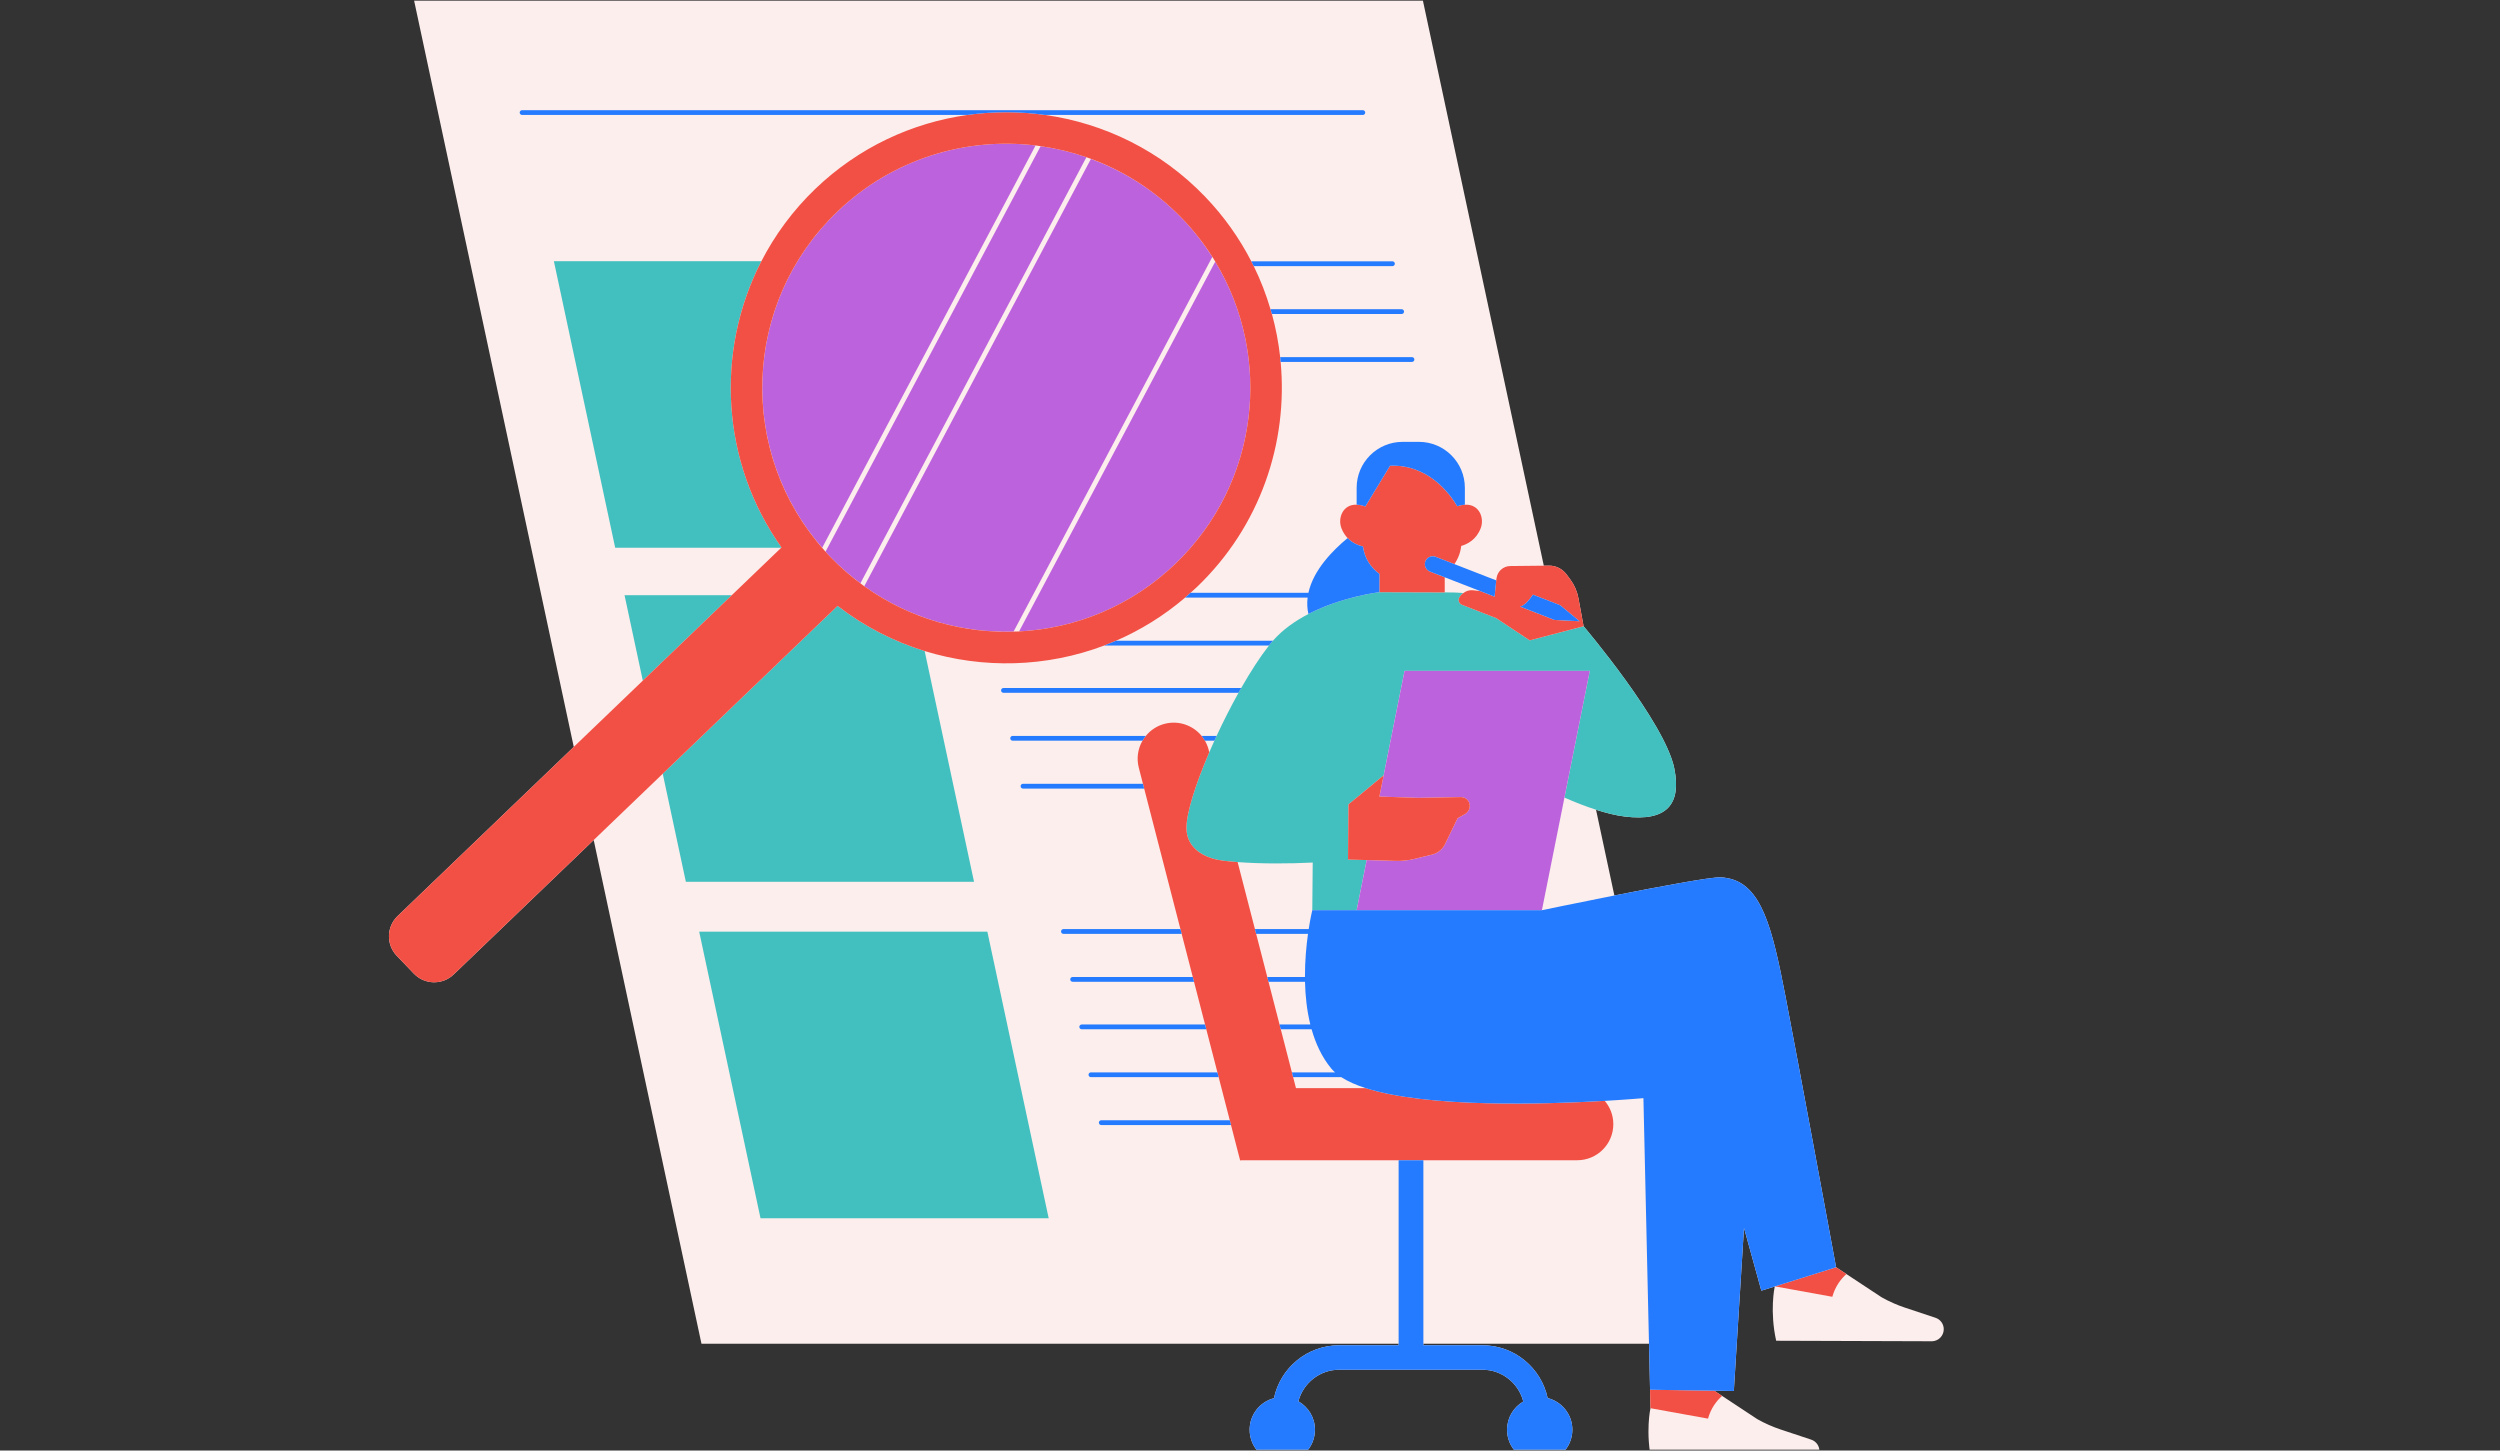
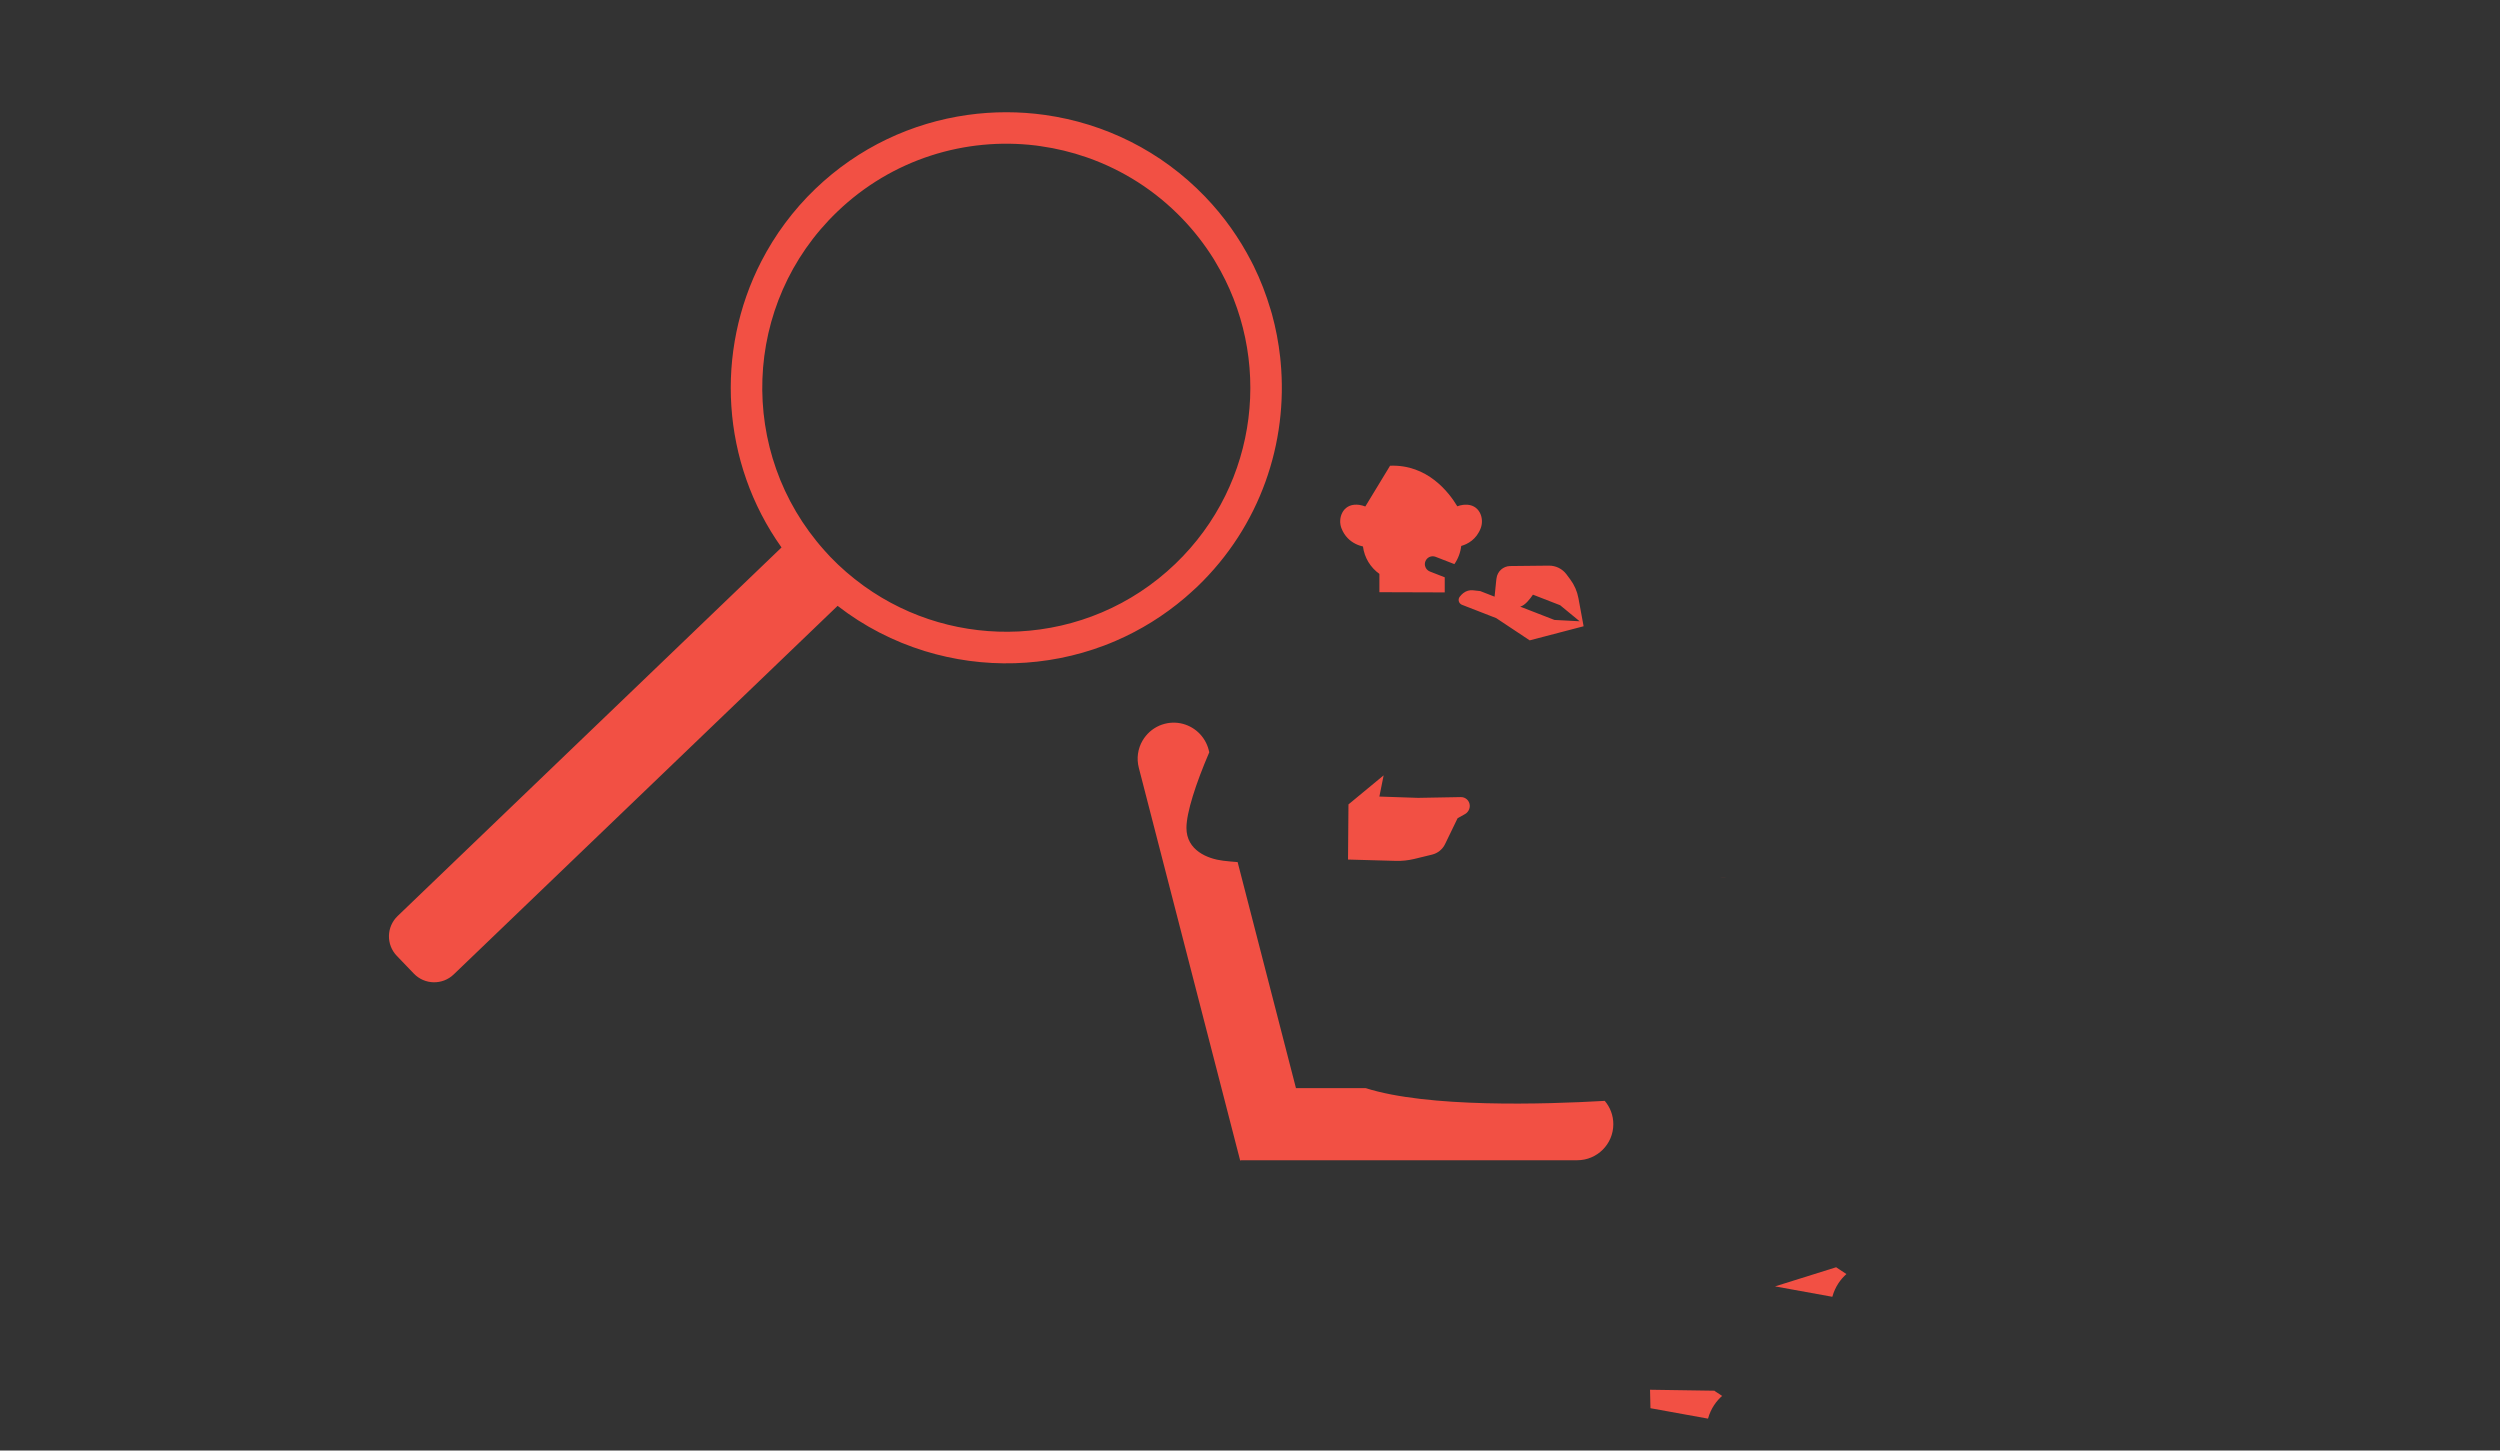
<svg xmlns="http://www.w3.org/2000/svg" width="960" zoomAndPan="magnify" viewBox="0 0 720 417.75" height="557" preserveAspectRatio="xMidYMid meet" version="1.0">
  <rect x="0" y="0" width="720" height="417.75" fill="#333333" stroke="none" />
  <defs>
    <clipPath id="88a25096d5">
-       <path d="M 112 0 L 560 0 L 560 417.5 L 112 417.5 Z M 112 0 " clip-rule="nonzero" />
-     </clipPath>
+       </clipPath>
    <clipPath id="a31c71d4ea">
-       <path d="M 149 31 L 529 31 L 529 417.5 L 149 417.5 Z M 149 31 " clip-rule="nonzero" />
-     </clipPath>
+       </clipPath>
  </defs>
  <g clip-path="url(#88a25096d5)">
-     <path fill="#fbeeec" d="M 559.801 382.816 C 559.801 384.672 558.34 386.199 556.484 386.285 L 511.539 386.137 C 509.652 377.648 511.043 370.906 511.129 370.508 L 507.266 371.715 L 502.273 353.648 L 499.348 400.609 L 493.844 400.523 L 493.828 400.609 L 495.965 402.02 L 506.105 408.711 C 508.277 409.934 510.562 410.945 512.93 411.73 L 521.621 414.613 C 523.043 415.086 524 416.414 524 417.91 C 524 419.766 522.539 421.293 520.684 421.379 L 475.738 421.23 C 473.793 412.477 475.332 405.562 475.332 405.562 L 475.215 400.246 L 474.914 386.996 L 409.934 386.996 L 409.934 387.434 L 426.922 387.434 C 436.164 387.434 443.879 393.957 445.727 402.648 C 449.812 403.672 452.844 407.359 452.844 411.762 C 452.844 416.961 448.633 421.172 443.434 421.172 C 438.238 421.172 434.027 416.961 434.027 411.762 C 434.027 408.293 435.914 405.266 438.711 403.637 C 437.359 398.379 432.594 394.48 426.926 394.48 L 385.711 394.48 C 380.059 394.48 375.305 398.352 373.934 403.582 C 376.785 405.199 378.711 408.254 378.711 411.762 C 378.711 416.957 374.496 421.172 369.301 421.172 C 364.105 421.172 359.891 416.961 359.891 411.762 C 359.891 407.398 362.867 403.738 366.898 402.676 C 368.734 393.969 376.457 387.434 385.707 387.434 L 402.801 387.434 L 402.801 386.996 L 202.023 386.996 L 170.984 241.926 L 130.66 280.641 C 127.43 283.742 122.297 283.637 119.195 280.406 L 114.277 275.285 C 111.176 272.055 111.281 266.922 114.512 263.82 L 165.246 215.109 L 119.266 0.199 L 409.801 0.199 L 444.617 162.918 L 446.078 162.902 C 448.074 162.883 449.961 163.816 451.152 165.422 L 452.246 166.891 C 453.426 168.477 454.227 170.316 454.586 172.262 L 456.078 180.363 C 456.078 180.363 479.508 207.969 482.199 221.305 C 484.281 231.609 480.059 236.68 467.895 235.156 C 465.371 234.844 462.578 234.148 459.656 233.207 L 464.938 257.902 C 477.844 255.352 492.484 252.605 495.395 252.68 C 495.395 252.68 495.398 252.676 495.398 252.676 C 496.031 252.672 496.641 252.738 497.242 252.863 C 507.402 254.492 510.461 267.48 514.246 287.055 C 514.246 287.062 514.246 287.07 514.25 287.078 C 517.641 304.625 528.801 364.965 528.801 364.969 L 531.762 366.926 L 541.902 373.617 C 544.078 374.84 546.363 375.852 548.73 376.637 L 557.422 379.52 C 558.844 379.992 559.801 381.32 559.801 382.816 Z M 559.801 382.816 " fill-opacity="1" fill-rule="nonzero" />
-   </g>
-   <path fill="#42c0c0" d="M 284.359 268.324 L 302.02 350.855 L 219.027 350.855 L 201.367 268.324 Z M 179.867 171.422 L 185.129 196.02 L 210.75 171.422 Z M 266.301 187.5 C 257.391 184.754 248.883 180.418 241.23 174.488 L 190.871 222.836 L 197.527 253.953 L 280.52 253.953 Z M 225.078 157.664 C 207.699 133.234 205.871 101.23 219.285 75.219 L 159.516 75.219 L 177.176 157.75 L 224.988 157.75 Z M 482.203 221.305 C 479.508 207.969 456.078 180.363 456.078 180.363 L 440.551 184.426 L 430.914 178.02 L 421.047 174.18 C 420.078 173.805 419.777 172.582 420.457 171.801 L 420.895 171.297 C 421.055 171.117 421.238 170.969 421.422 170.824 C 421.414 170.82 421.402 170.82 421.395 170.82 C 421.188 170.789 420.965 170.766 420.727 170.742 C 420.688 170.738 420.648 170.738 420.609 170.734 C 419.059 170.605 417.02 170.621 416.082 170.613 L 397.262 170.551 C 397.262 170.551 386.59 171.777 376.824 176.836 C 373.062 178.781 369.441 181.297 366.609 184.527 C 366.41 184.758 366.203 184.984 366.012 185.219 C 365.832 185.438 365.648 185.676 365.469 185.906 C 362.918 189.148 360.168 193.41 357.469 198.148 C 357.207 198.605 356.949 199.062 356.691 199.527 C 354.484 203.492 352.332 207.73 350.379 211.941 C 350.168 212.402 349.957 212.863 349.746 213.32 C 349.238 214.438 348.746 215.547 348.273 216.648 C 344.383 225.68 341.695 234.02 341.695 238.457 C 341.695 244.914 347.797 247.344 352.246 247.883 C 353.574 248.043 354.98 248.176 356.438 248.285 C 363.281 248.797 371.289 248.758 378.062 248.414 L 377.938 262.141 L 390.715 262.141 L 393.605 247.699 L 388.23 247.551 L 388.359 231.668 L 398.484 223.305 L 404.508 193.203 L 457.863 193.203 L 450.559 229.703 C 453.633 231.051 456.711 232.258 459.656 233.207 C 462.578 234.148 465.371 234.844 467.895 235.16 C 480.059 236.68 484.281 231.609 482.203 221.305 Z M 398.484 223.305 L 398.469 223.383 Z M 398.484 223.305 " fill-opacity="1" fill-rule="nonzero" />
-   <path fill="#bd62dd" d="M 312.887 45.285 L 247.793 167.992 C 244.746 165.719 241.828 163.191 239.109 160.359 C 238.645 159.875 238.207 159.371 237.754 158.875 L 299.703 42.102 C 304.172 42.73 308.586 43.793 312.887 45.285 Z M 247.785 168.004 C 248.051 168.199 248.312 168.398 248.578 168.59 C 248.312 168.398 248.055 168.191 247.793 167.992 Z M 236.773 157.785 C 237 158.043 237.23 158.297 237.461 158.555 C 237.227 158.293 237.016 158.023 236.785 157.762 Z M 241.133 60.969 C 213.973 87.047 212.336 129.668 236.785 157.762 L 298.25 41.895 C 278.047 39.465 256.957 45.777 241.133 60.969 Z M 291.895 181.926 C 292.363 181.914 292.836 181.887 293.309 181.863 C 292.84 181.887 292.371 181.891 291.906 181.902 Z M 340.523 62.996 C 332.906 55.059 323.859 49.336 314.191 45.77 L 248.906 168.832 C 261.668 177.984 276.828 182.348 291.902 181.906 L 349.148 73.992 C 346.688 70.121 343.82 66.43 340.523 62.996 Z M 349.152 73.988 L 349.152 73.992 C 349.242 74.137 349.344 74.273 349.434 74.418 C 349.344 74.273 349.242 74.133 349.152 73.988 Z M 313.285 45.422 C 313.59 45.531 313.887 45.66 314.191 45.77 L 314.203 45.746 C 313.898 45.633 313.59 45.531 313.285 45.422 Z M 293.492 181.855 C 309.766 181.008 325.82 174.555 338.496 162.383 C 362.664 139.18 366.633 102.867 349.988 75.352 Z M 435.406 193.207 L 404.508 193.207 L 398.469 223.383 L 397.262 229.41 L 408.402 229.785 L 420.727 229.562 C 422.07 229.539 423.195 230.574 423.285 231.91 C 423.355 232.957 422.82 233.953 421.906 234.465 L 419.781 235.656 L 416.176 243.105 C 415.445 244.617 414.074 245.727 412.441 246.125 L 407.34 247.367 C 405.598 247.793 403.809 247.98 402.016 247.934 L 393.605 247.699 L 390.715 262.141 L 444.07 262.141 L 450.562 229.703 L 457.863 193.207 Z M 435.406 193.207 " fill-opacity="1" fill-rule="nonzero" />
+     </g>
  <path fill="#f25044" d="M 342.871 170.734 C 343.523 170.148 344.18 169.574 344.812 168.961 C 362.957 151.543 370.996 127.516 368.824 104.23 C 368.781 103.77 368.738 103.309 368.688 102.852 C 368.223 98.668 367.441 94.516 366.316 90.438 C 366.191 89.973 366.039 89.516 365.902 89.059 C 364.652 84.82 363.051 80.664 361.078 76.645 C 360.852 76.18 360.609 75.723 360.375 75.266 C 356.949 68.617 352.539 62.344 347.102 56.68 C 334.32 43.367 317.977 35.508 300.98 33.109 C 293.566 32.062 286.035 32.062 278.613 33.109 C 262.684 35.359 247.285 42.422 234.816 54.395 C 228.352 60.602 223.184 67.664 219.285 75.219 C 205.871 101.23 207.699 133.234 225.078 157.668 L 224.988 157.754 L 210.75 171.422 L 185.133 196.02 L 165.246 215.109 L 114.512 263.82 C 111.281 266.922 111.176 272.055 114.277 275.285 L 119.195 280.406 C 122.297 283.637 127.43 283.742 130.66 280.641 L 170.984 241.926 L 190.871 222.836 L 241.23 174.488 C 248.883 180.418 257.391 184.754 266.301 187.5 C 283.148 192.695 301.418 192.191 318.023 185.906 C 319.164 185.477 320.293 185.012 321.414 184.527 C 328.484 181.469 335.195 177.332 341.312 172.113 C 341.84 171.664 342.355 171.199 342.871 170.734 Z M 293.492 181.855 C 293.43 181.859 293.371 181.863 293.309 181.863 C 277.773 182.629 262.062 178.27 248.91 168.832 L 248.906 168.836 C 248.797 168.754 248.688 168.668 248.578 168.59 C 245.242 166.168 242.062 163.438 239.109 160.359 C 238.645 159.871 238.207 159.371 237.754 158.875 L 237.754 158.879 C 237.656 158.773 237.559 158.66 237.461 158.555 C 212.289 130.473 213.719 87.289 241.133 60.969 C 256.957 45.777 278.047 39.465 298.25 41.895 L 298.25 41.891 C 298.738 41.949 299.223 42.027 299.707 42.098 L 299.703 42.098 C 304.172 42.73 308.586 43.793 312.887 45.281 C 313.02 45.324 313.152 45.375 313.285 45.422 C 323.301 48.957 332.664 54.809 340.523 62.992 C 343.945 66.559 346.91 70.391 349.434 74.418 C 349.625 74.723 349.809 75.035 349.996 75.344 L 349.992 75.352 C 366.633 102.867 362.668 139.18 338.5 162.383 C 325.82 174.555 309.766 181.008 293.492 181.855 Z M 462.168 317.051 C 463.707 318.863 464.637 321.203 464.637 323.766 C 464.637 329.5 459.984 334.148 454.25 334.148 L 357.5 334.148 L 357.168 334.234 L 354.531 324.016 L 354.176 322.637 L 350.973 310.223 L 350.617 308.844 L 347.41 296.43 L 347.055 295.051 L 343.879 282.75 L 343.523 281.371 L 340.32 268.957 L 339.965 267.578 L 329.523 227.113 L 329.168 225.734 L 327.973 221.105 C 327.266 218.363 327.723 215.594 329.035 213.32 C 329.316 212.836 329.641 212.375 329.996 211.941 C 331.348 210.289 333.207 209.027 335.434 208.453 C 339.48 207.41 343.578 208.906 346.062 211.941 C 346.414 212.371 346.73 212.832 347.016 213.32 C 347.473 214.117 347.844 214.98 348.086 215.914 L 348.273 216.648 C 344.387 225.68 341.695 234.02 341.695 238.453 C 341.695 244.914 347.797 247.344 352.25 247.883 C 353.574 248.043 354.98 248.176 356.438 248.285 L 361.418 267.578 L 361.773 268.957 L 364.977 281.371 L 365.332 282.75 L 368.508 295.051 L 368.863 296.43 L 372.066 308.844 L 372.422 310.223 L 373.238 313.379 L 393.316 313.379 C 411.125 319.07 444.727 318.062 462.168 317.051 Z M 531.766 366.926 C 530.18 368.344 528.551 370.449 527.711 373.473 L 511.207 370.48 L 528.805 364.969 C 528.805 364.965 517.641 304.629 514.25 287.078 C 514.25 287.07 514.25 287.062 514.246 287.055 C 514.25 287.062 514.25 287.07 514.25 287.082 C 517.641 304.629 528.805 364.965 528.805 364.969 Z M 495.402 252.68 C 496.031 252.676 496.645 252.742 497.242 252.863 C 496.648 252.77 496.039 252.695 495.395 252.68 C 495.398 252.68 495.398 252.68 495.402 252.68 Z M 493.828 400.609 L 495.965 402.02 C 494.379 403.438 492.746 405.543 491.91 408.566 L 475.332 405.562 L 475.211 400.246 L 493.844 400.527 Z M 424.215 170 C 423.203 169.887 422.207 170.199 421.422 170.82 C 421.238 170.965 421.055 171.113 420.895 171.293 L 420.457 171.797 C 419.777 172.582 420.078 173.801 421.047 174.18 L 430.914 178.02 L 440.551 184.426 L 456.078 180.363 L 454.586 172.262 C 454.227 170.316 453.426 168.477 452.246 166.887 L 451.156 165.422 C 449.965 163.816 448.078 162.883 446.078 162.902 L 444.617 162.918 L 434.949 163.02 C 432.938 163.039 431.25 164.547 430.996 166.543 L 430.953 166.902 L 430.938 166.91 L 430.914 167.148 L 430.438 171.84 L 426.305 170.234 Z M 449.328 174.309 L 454.934 178.926 L 447.68 178.543 L 437.805 174.707 C 439.195 174.418 440.727 172.395 441.488 171.262 Z M 386.312 152.07 C 385.258 149.258 386.664 145.23 390.715 145.344 C 390.949 145.352 391.191 145.367 391.441 145.402 C 392.09 145.492 392.676 145.66 393.211 145.871 L 400.34 134.129 C 411.07 133.699 417.27 141.75 419.703 145.812 C 420.203 145.629 420.746 145.484 421.336 145.402 C 421.527 145.375 421.703 145.371 421.883 145.359 C 426.066 145.121 427.535 149.215 426.465 152.07 C 425.223 155.379 422.684 156.703 420.832 157.234 C 420.613 159.164 419.918 160.949 418.863 162.465 L 413.453 160.363 C 412.281 159.906 410.965 160.488 410.512 161.656 C 410.348 162.082 410.32 162.527 410.406 162.941 C 410.559 163.668 411.062 164.309 411.805 164.598 L 416.082 166.262 L 416.082 170.613 L 397.266 170.551 L 397.266 165.281 C 394.719 163.465 392.949 160.641 392.535 157.391 C 391.297 157.113 389.555 156.461 388.117 154.965 C 387.406 154.223 386.77 153.285 386.312 152.07 Z M 398.469 223.383 L 397.262 229.41 L 408.402 229.785 L 420.727 229.562 C 422.07 229.539 423.195 230.574 423.285 231.91 C 423.355 232.957 422.82 233.953 421.906 234.465 L 419.781 235.656 L 416.176 243.105 C 415.445 244.617 414.074 245.727 412.441 246.125 L 407.34 247.367 C 405.598 247.793 403.809 247.98 402.016 247.934 L 393.605 247.699 L 388.23 247.551 L 388.359 231.668 L 398.484 223.305 Z M 398.469 223.383 " fill-opacity="1" fill-rule="nonzero" />
  <g clip-path="url(#a31c71d4ea)">
    <path fill="#247bff" d="M 278.613 33.109 L 150.359 33.109 C 149.98 33.109 149.672 32.801 149.672 32.418 C 149.672 32.039 149.98 31.73 150.359 31.73 L 392.496 31.73 C 392.875 31.73 393.184 32.039 393.184 32.418 C 393.184 32.801 392.875 33.109 392.496 33.109 L 300.98 33.109 C 293.566 32.062 286.035 32.062 278.613 33.109 Z M 318.023 185.906 L 365.469 185.906 C 365.648 185.676 365.832 185.438 366.012 185.219 C 366.203 184.98 366.41 184.754 366.609 184.527 L 321.414 184.527 C 320.293 185.012 319.164 185.477 318.023 185.906 Z M 368.824 104.23 L 406.652 104.23 C 407.031 104.23 407.34 103.922 407.34 103.539 C 407.34 103.16 407.031 102.852 406.652 102.852 L 368.688 102.852 C 368.738 103.309 368.781 103.77 368.824 104.23 Z M 366.316 90.434 L 403.672 90.434 C 404.055 90.434 404.363 90.125 404.363 89.746 C 404.363 89.363 404.055 89.055 403.672 89.055 L 365.906 89.055 C 366.039 89.516 366.191 89.973 366.316 90.434 Z M 361.078 76.641 L 401.027 76.641 C 401.406 76.641 401.715 76.332 401.715 75.953 C 401.715 75.57 401.406 75.262 401.027 75.262 L 360.375 75.262 C 360.613 75.723 360.852 76.18 361.078 76.641 Z M 430.438 171.84 L 430.914 167.152 L 418.863 162.465 L 413.453 160.363 C 412.281 159.906 410.965 160.488 410.512 161.656 C 410.344 162.082 410.32 162.523 410.406 162.941 C 410.559 163.668 411.062 164.309 411.805 164.598 L 416.082 166.258 L 426.305 170.234 Z M 376.82 176.832 C 386.59 171.777 397.262 170.547 397.262 170.547 L 397.262 165.277 C 394.715 163.465 392.949 160.641 392.535 157.387 C 391.293 157.109 389.555 156.461 388.117 154.965 C 383.914 158.418 378.258 164.129 376.824 170.734 L 342.871 170.734 C 342.355 171.199 341.84 171.664 341.312 172.113 L 376.594 172.113 C 376.406 173.652 376.457 175.23 376.82 176.832 Z M 329.996 211.941 L 291.645 211.941 C 291.262 211.941 290.953 212.25 290.953 212.629 C 290.953 213.012 291.262 213.32 291.645 213.32 L 329.035 213.32 C 329.316 212.836 329.641 212.375 329.996 211.941 Z M 454.934 178.926 L 449.328 174.309 L 441.488 171.262 C 440.727 172.395 439.195 174.418 437.805 174.703 L 447.68 178.543 Z M 420.727 170.742 C 420.711 170.742 420.699 170.734 420.684 170.734 L 420.609 170.734 C 420.648 170.734 420.688 170.738 420.727 170.742 Z M 390.715 140.488 L 390.715 145.344 C 390.949 145.352 391.188 145.367 391.441 145.402 C 392.09 145.492 392.676 145.66 393.211 145.871 L 400.34 134.129 C 411.07 133.699 417.27 141.75 419.703 145.812 C 420.203 145.629 420.746 145.484 421.336 145.402 C 421.523 145.375 421.703 145.371 421.883 145.359 L 421.883 140.492 C 421.883 133.18 415.953 127.254 408.645 127.254 L 403.949 127.254 C 396.641 127.254 390.715 133.18 390.715 140.488 Z M 350.613 308.844 L 314.184 308.844 C 313.805 308.844 313.496 309.152 313.496 309.535 C 313.496 309.914 313.805 310.223 314.184 310.223 L 350.969 310.223 Z M 329.168 225.734 L 294.621 225.734 C 294.242 225.734 293.934 226.043 293.934 226.422 C 293.934 226.805 294.242 227.113 294.621 227.113 L 329.523 227.113 Z M 288.309 198.836 C 288.309 199.219 288.617 199.527 288.996 199.527 L 356.688 199.527 C 356.949 199.062 357.207 198.605 357.469 198.148 L 288.996 198.148 C 288.617 198.148 288.309 198.457 288.309 198.836 Z M 514.25 287.078 C 514.25 287.07 514.246 287.062 514.246 287.055 C 510.465 267.48 507.402 254.492 497.242 252.863 C 496.648 252.77 496.039 252.695 495.395 252.68 C 492.484 252.605 477.844 255.352 464.941 257.902 C 453.867 260.094 444.07 262.141 444.07 262.141 L 377.938 262.141 C 377.938 262.141 377.426 264.23 376.906 267.578 L 361.418 267.578 L 361.773 268.957 L 376.703 268.957 C 376.23 272.324 375.812 276.668 375.828 281.371 L 364.977 281.371 L 365.332 282.75 L 375.84 282.75 C 375.93 286.77 376.371 290.992 377.375 295.051 L 368.508 295.051 L 368.863 296.43 L 377.738 296.43 C 378.906 300.543 380.695 304.438 383.375 307.695 C 383.703 308.094 384.082 308.473 384.492 308.844 L 372.066 308.844 L 372.422 310.223 L 386.297 310.223 C 388.18 311.453 390.559 312.496 393.316 313.379 C 411.121 319.07 444.727 318.062 462.168 317.051 C 468.961 316.66 473.305 316.266 473.305 316.266 L 474.91 386.996 L 475.211 400.246 L 493.844 400.527 L 499.344 400.609 L 502.273 353.652 L 507.262 371.715 L 511.125 370.508 L 511.207 370.48 L 528.801 364.969 C 528.805 364.965 517.641 304.629 514.25 287.078 Z M 445.727 402.648 C 443.879 393.957 436.164 387.434 426.922 387.434 L 409.934 387.434 L 409.934 334.148 L 402.801 334.148 L 402.801 387.434 L 385.707 387.434 C 376.453 387.434 368.734 393.969 366.898 402.676 C 362.867 403.738 359.891 407.398 359.891 411.762 C 359.891 416.957 364.102 421.172 369.301 421.172 C 374.496 421.172 378.707 416.961 378.707 411.762 C 378.707 408.254 376.781 405.199 373.934 403.582 C 375.305 398.352 380.055 394.48 385.707 394.48 L 426.922 394.48 C 432.594 394.48 437.359 398.379 438.711 403.637 C 435.914 405.266 434.027 408.293 434.027 411.762 C 434.027 416.961 438.238 421.172 443.434 421.172 C 448.633 421.172 452.844 416.961 452.844 411.762 C 452.844 407.359 449.812 403.672 445.727 402.648 Z M 317.164 322.637 C 316.781 322.637 316.473 322.945 316.473 323.328 C 316.473 323.707 316.781 324.016 317.164 324.016 L 354.531 324.016 L 354.176 322.637 Z M 350.379 211.941 L 346.062 211.941 C 346.414 212.371 346.73 212.832 347.016 213.32 L 349.746 213.32 C 349.953 212.859 350.168 212.402 350.379 211.941 Z M 339.965 267.578 L 306.27 267.578 C 305.891 267.578 305.582 267.887 305.582 268.266 C 305.582 268.648 305.891 268.957 306.27 268.957 L 340.32 268.957 Z M 343.523 281.371 L 308.918 281.371 C 308.539 281.371 308.23 281.68 308.23 282.059 C 308.23 282.441 308.539 282.75 308.918 282.75 L 343.883 282.75 Z M 347.055 295.051 L 311.539 295.051 C 311.156 295.051 310.848 295.359 310.848 295.738 C 310.848 296.121 311.156 296.43 311.539 296.43 L 347.41 296.43 Z M 347.055 295.051 " fill-opacity="1" fill-rule="nonzero" />
  </g>
</svg>